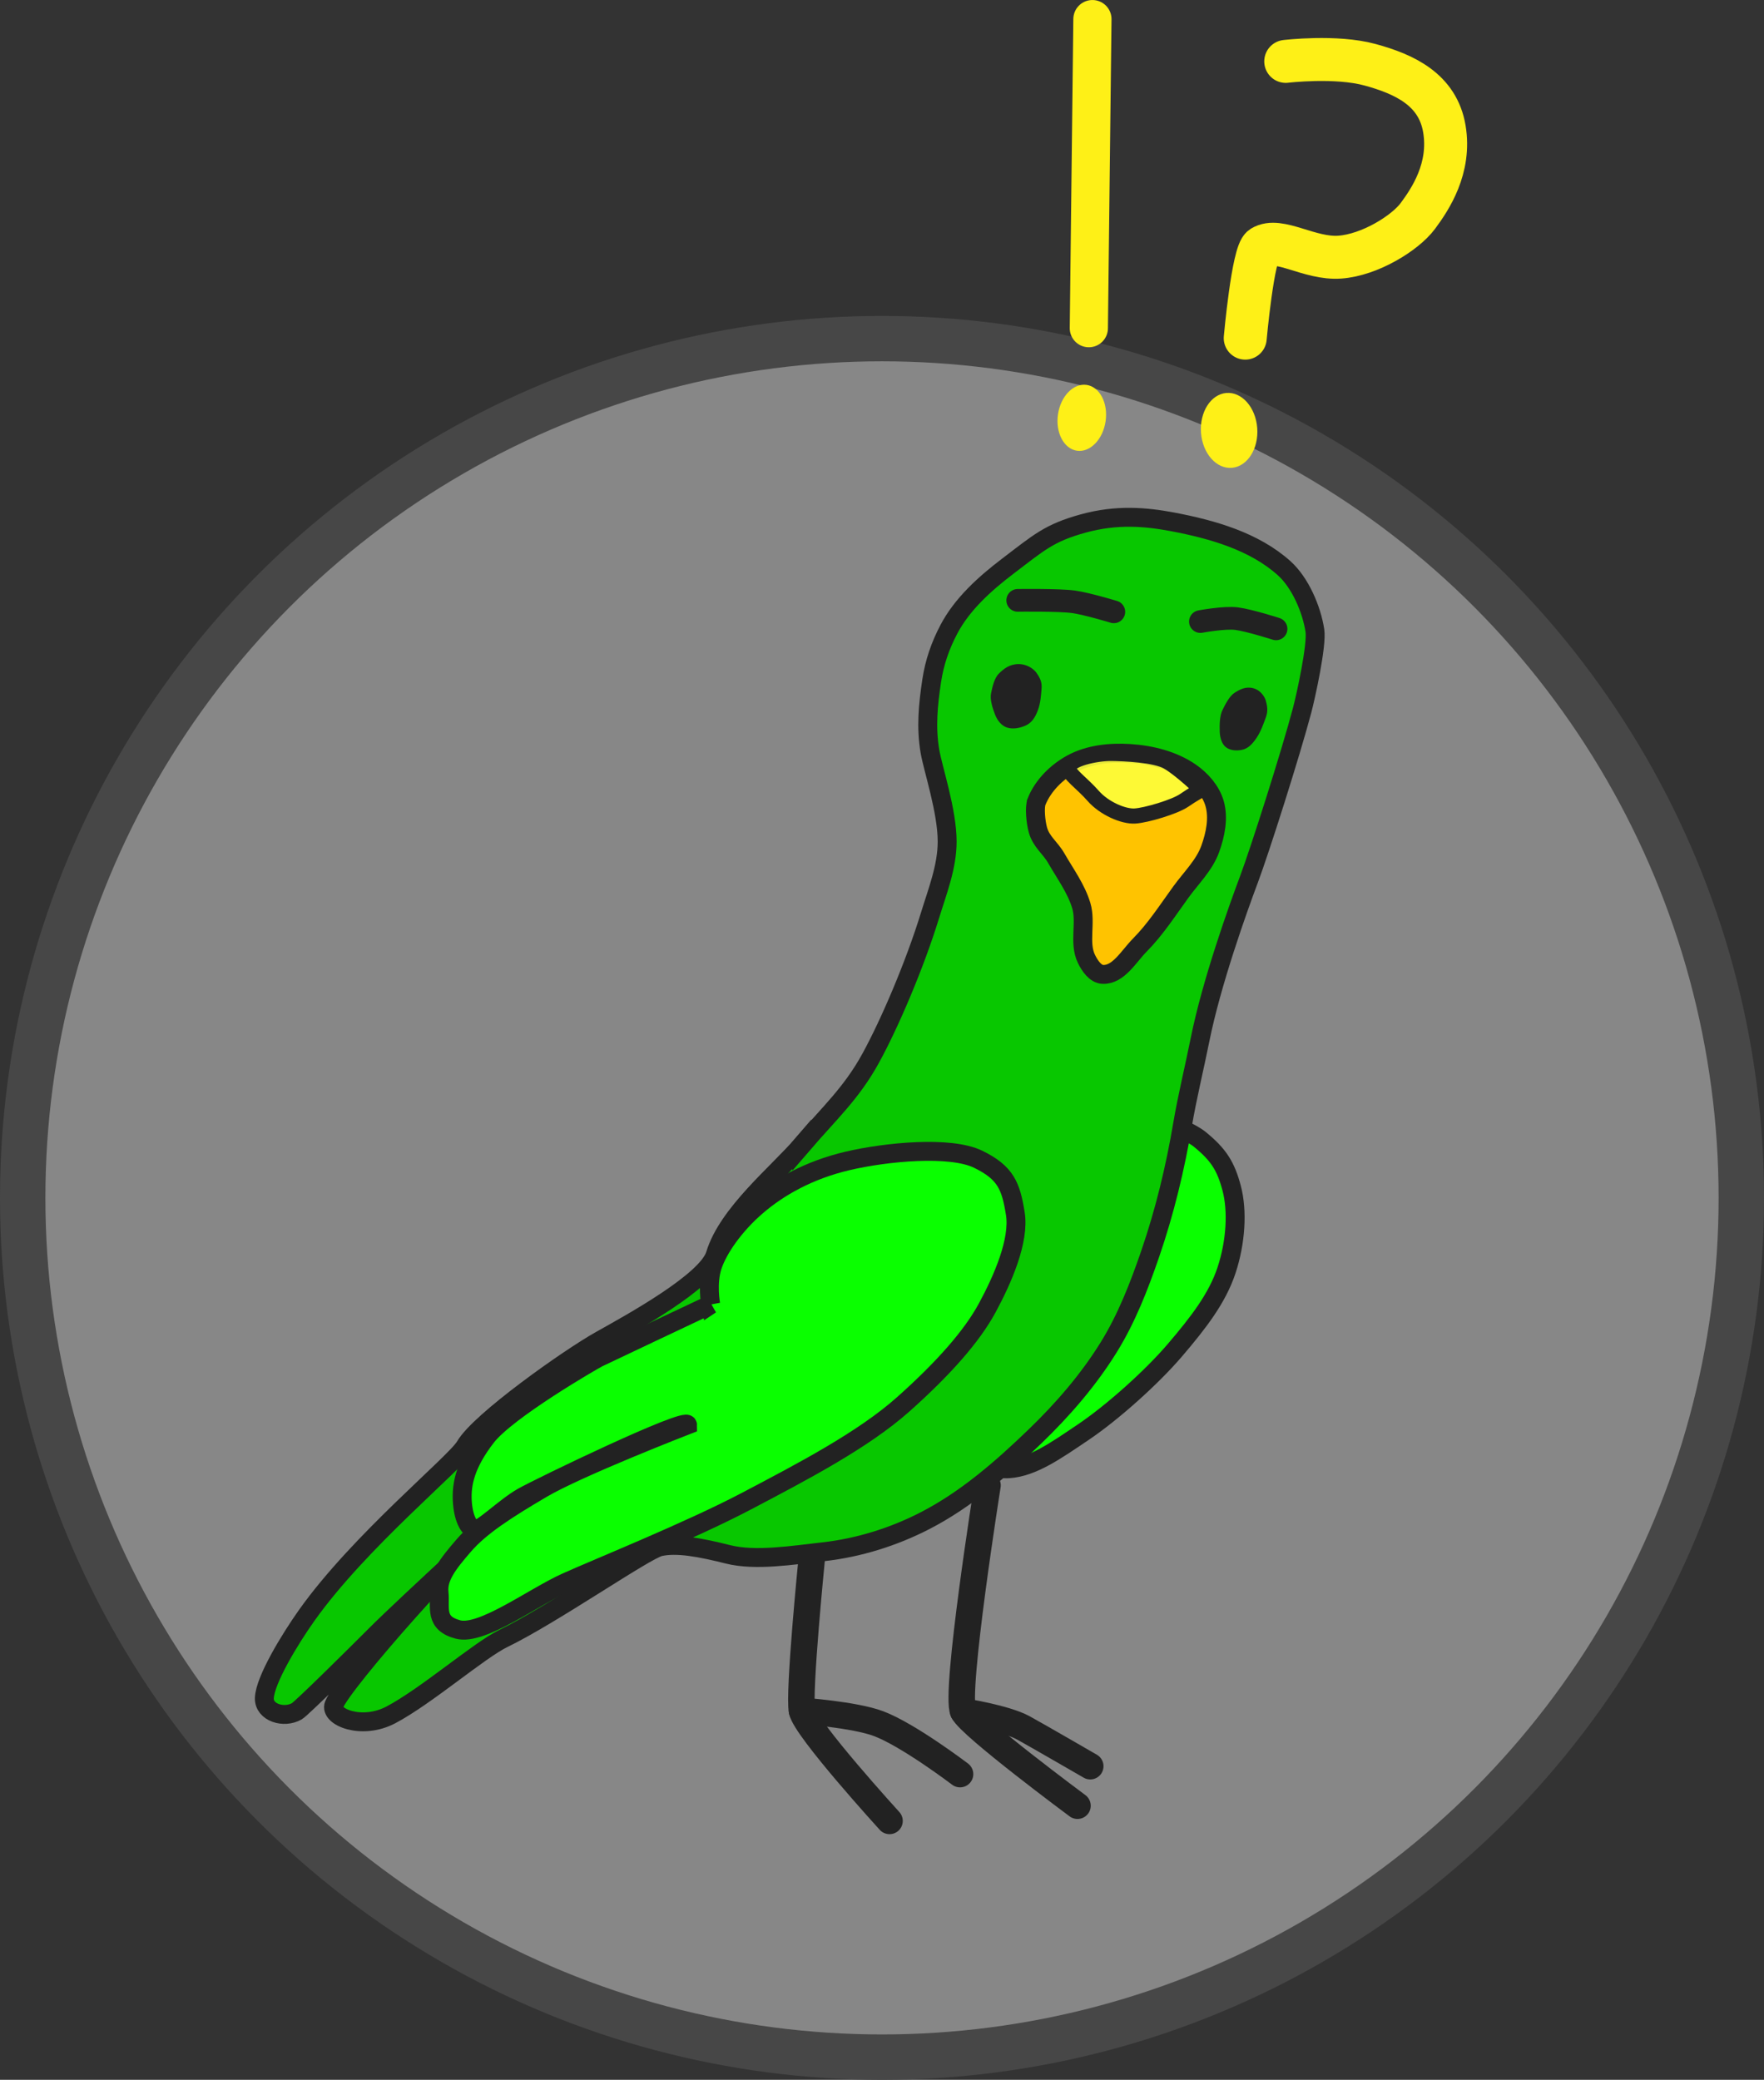
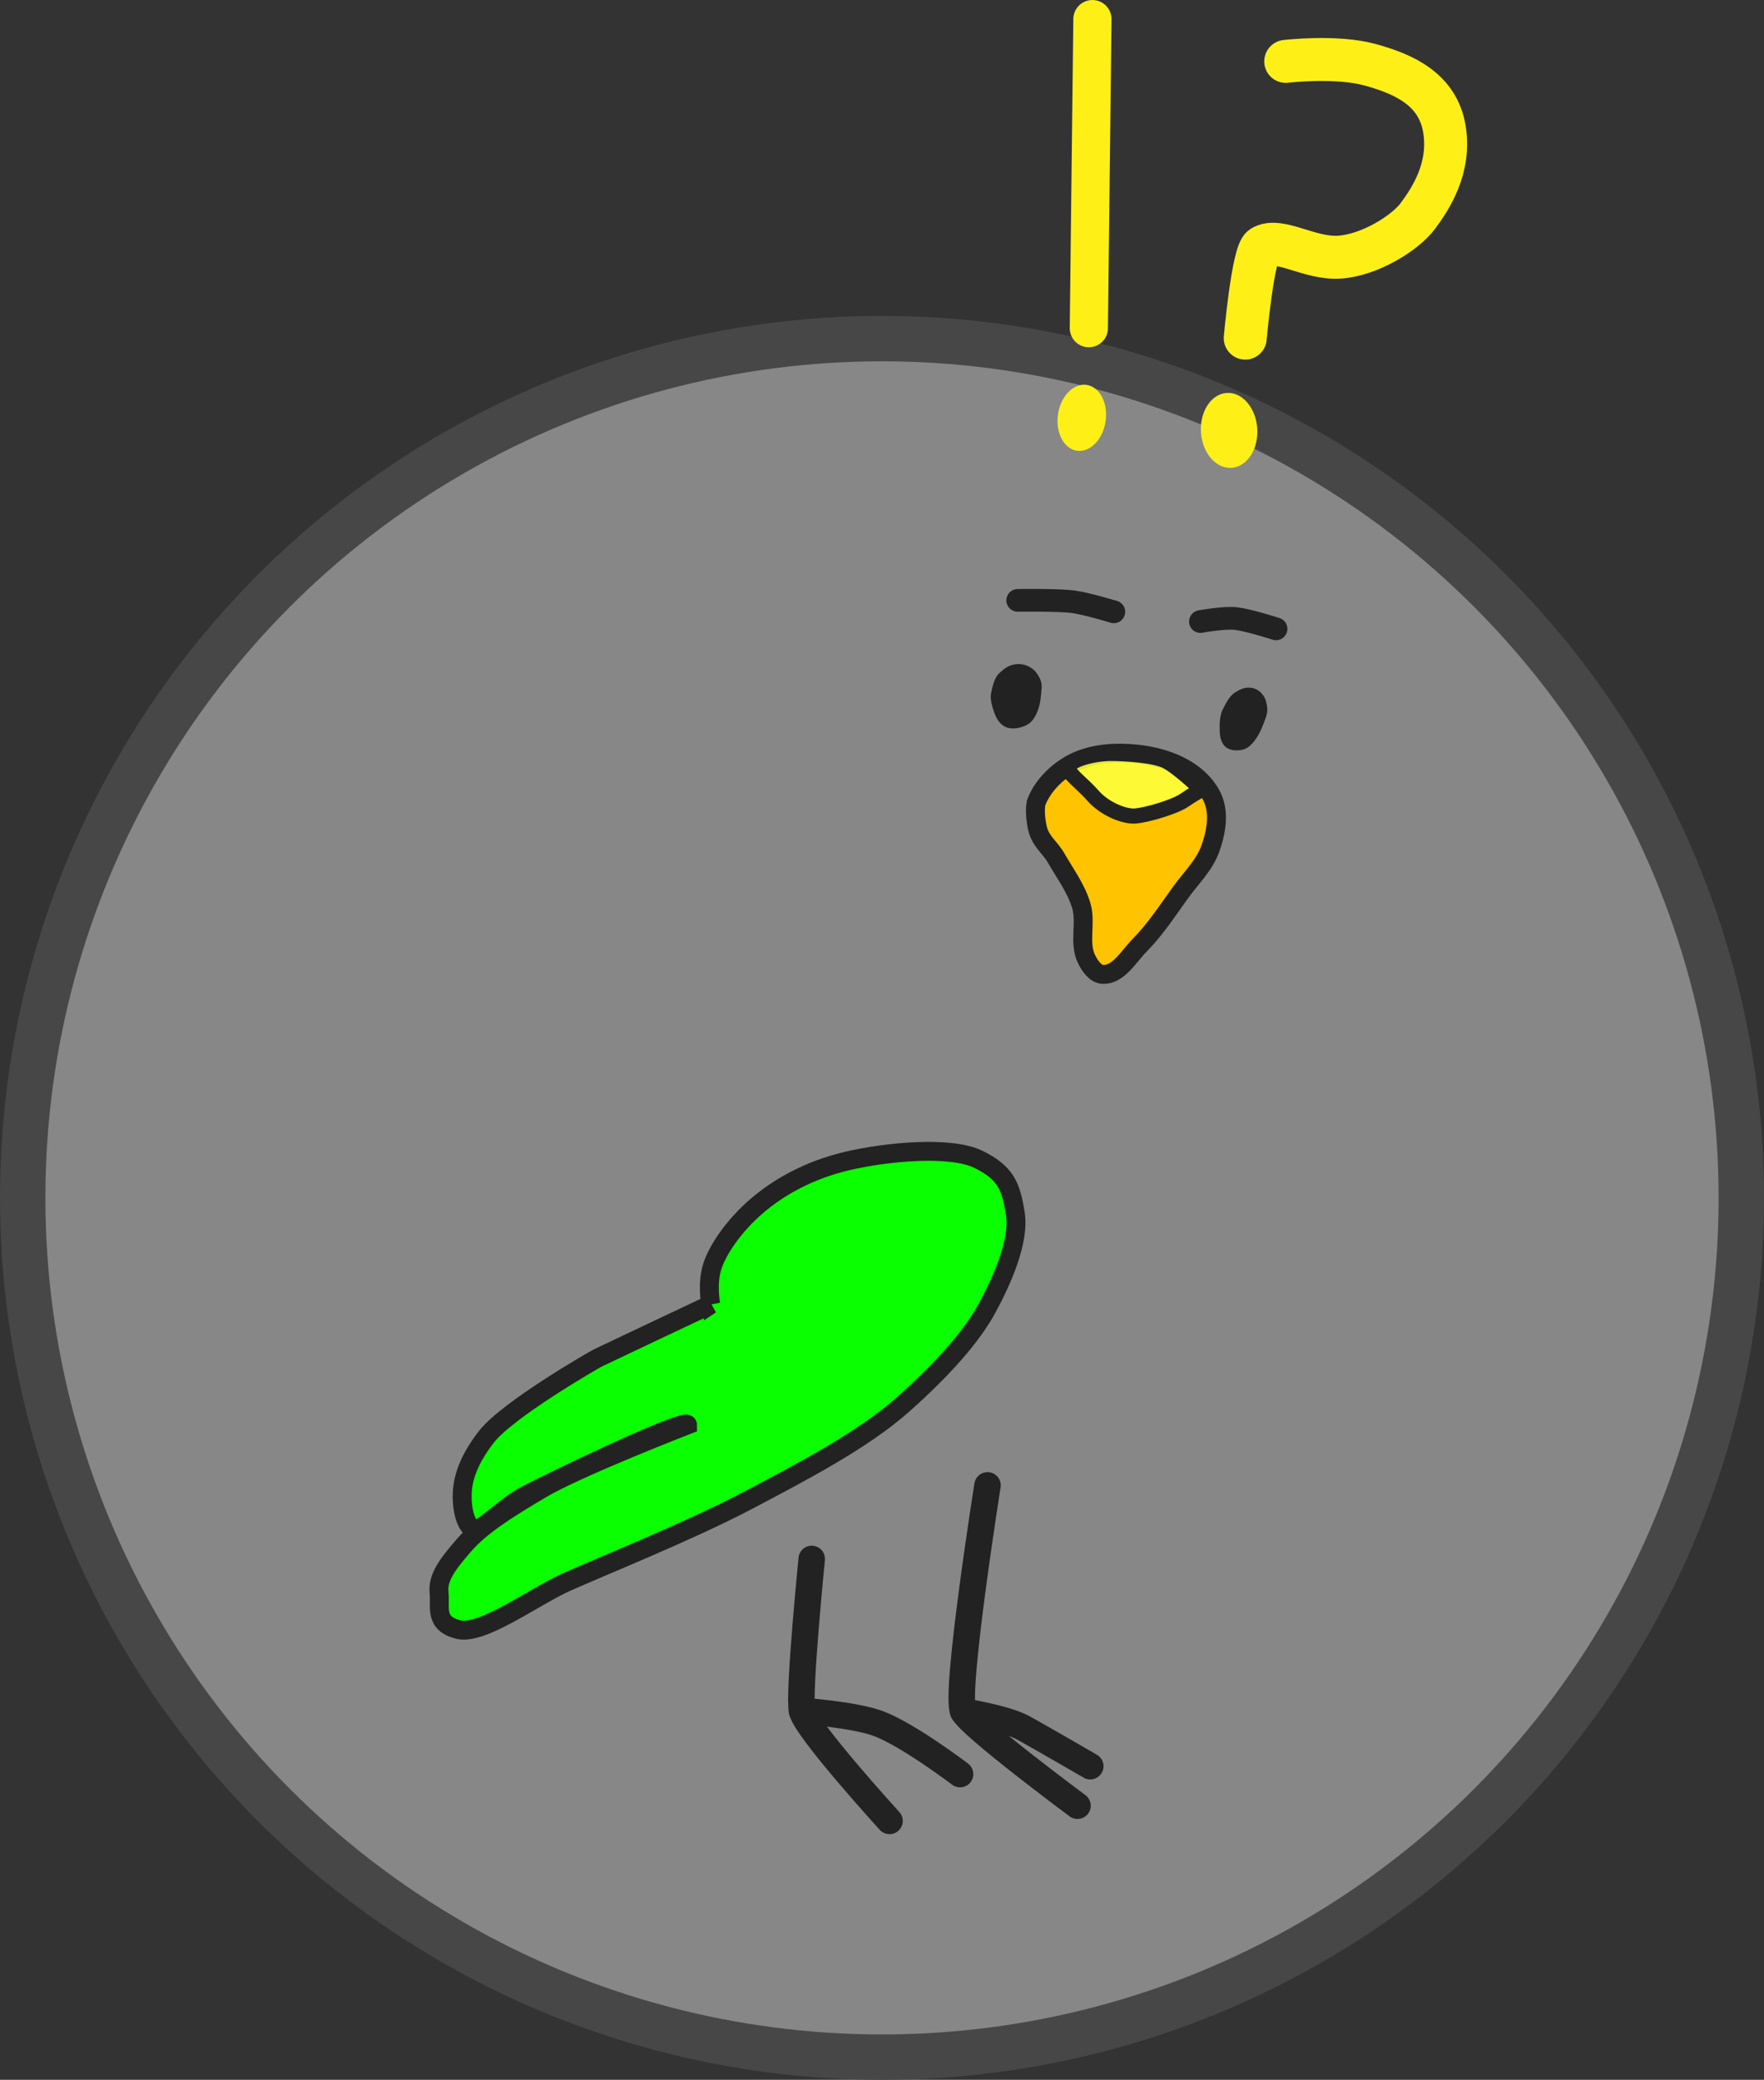
<svg xmlns="http://www.w3.org/2000/svg" xmlns:ns1="http://www.inkscape.org/namespaces/inkscape" xmlns:ns2="http://sodipodi.sourceforge.net/DTD/sodipodi-0.dtd" width="246.786mm" height="290.986mm" viewBox="0 0 246.786 290.986" version="1.1" id="svg5" ns1:version="1.1 (c68e22c387, 2021-05-23)" ns2:docname="basic_bob.svg">
  <rect x="0" y="0" width="246.786" height="290.986" fill="#333333" stroke="none" />
  <ns2:namedview id="namedview7" pagecolor="#ffffff" bordercolor="#666666" borderopacity="1.0" ns1:pageshadow="2" ns1:pageopacity="0.0" ns1:pagecheckerboard="0" ns1:document-units="mm" showgrid="false" ns1:zoom="0.43577489" ns1:cx="-189.31793" ns1:cy="673.51288" ns1:window-width="2560" ns1:window-height="1377" ns1:window-x="-8" ns1:window-y="-8" ns1:window-maximized="1" ns1:current-layer="layer7" fit-margin-top="0" fit-margin-left="0" fit-margin-right="0" fit-margin-bottom="0" />
  <defs id="defs2" />
  <g ns1:label="Basic Bob" ns1:groupmode="layer" id="layer1" style="display:inline" transform="translate(15.114,24.826)">
    <circle style="fill:#878787;fill-opacity:1;fill-rule:evenodd;stroke:#474747;stroke-width:6.35;stroke-linecap:round;stroke-linejoin:round;stroke-miterlimit:4;stroke-dasharray:none;stroke-opacity:1" id="path47292" cx="108.279" cy="142.767" r="120.218" />
    <g id="g22861" transform="translate(-0.17)">
      <g id="g20499" style="stroke:#222222;stroke-width:3.704;stroke-linecap:round;stroke-miterlimit:4;stroke-dasharray:none;stroke-opacity:1" transform="translate(-0.723,0.468)">
        <path style="fill:none;stroke:#222222;stroke-width:3.704;stroke-linecap:round;stroke-linejoin:miter;stroke-miterlimit:4;stroke-dasharray:none;stroke-opacity:1" d="m 99.34,192.812 c 0,0 -1.873,18.786 -1.361,21.263 0.526,2.545 12.247,15.394 12.247,15.394" id="path20413" ns2:nodetypes="csc" />
        <path style="fill:none;stroke:#222222;stroke-width:3.704;stroke-linecap:round;stroke-linejoin:miter;stroke-miterlimit:4;stroke-dasharray:none;stroke-opacity:1" d="m 97.979,214.075 c 0,0 7.327,0.511 10.716,1.786 4.182,1.574 11.397,7.059 11.397,7.059" id="path20415" ns2:nodetypes="csc" />
      </g>
      <g id="g20499-2" style="stroke:#222222;stroke-width:3.704;stroke-linecap:round;stroke-miterlimit:4;stroke-dasharray:none;stroke-opacity:1" transform="translate(21.831,0.553)">
        <path style="fill:none;stroke:#222222;stroke-width:3.704;stroke-linecap:round;stroke-linejoin:miter;stroke-miterlimit:4;stroke-dasharray:none;stroke-opacity:1" d="m 101.381,182.436 c 0,0 -4.623,29.107 -3.402,31.639 0.995,2.065 15.99,13.183 15.99,13.183" id="path20413-1" ns2:nodetypes="csc" />
        <path style="fill:none;stroke:#222222;stroke-width:3.704;stroke-linecap:round;stroke-linejoin:miter;stroke-miterlimit:4;stroke-dasharray:none;stroke-opacity:1" d="m 97.979,214.075 c 0,0 5.866,0.904 8.42,2.296 1.746,0.952 9.356,5.358 9.356,5.358" id="path20415-4" ns2:nodetypes="csc" />
      </g>
    </g>
-     <path style="fill:#0aff00;fill-opacity:1;stroke:#222222;stroke-width:2.646;stroke-linecap:butt;stroke-linejoin:miter;stroke-miterlimit:4;stroke-dasharray:none;stroke-opacity:1" d="m 141.811,130.264 c 0,0 8.373,2.225 10.946,4.33 2.572,2.105 3.621,3.692 4.45,6.856 0.829,3.164 0.569,7.507 -0.722,11.427 -1.29,3.92 -3.924,7.328 -7.217,11.186 -3.293,3.858 -8.775,8.737 -12.75,11.427 -3.975,2.689 -7.177,4.938 -10.464,5.172 -3.287,0.234 -7.698,-2.526 -7.698,-2.526 z" id="path7115" ns2:nodetypes="czzzzzzcc" />
-     <path style="fill:#08c700;fill-opacity:1;stroke:#222222;stroke-width:2.646;stroke-linecap:butt;stroke-linejoin:miter;stroke-miterlimit:4;stroke-dasharray:none;stroke-opacity:1" d="m 97.067,135.387 c 3.862,-4.493 6.935,-7.254 9.622,-12.148 2.688,-4.894 6.203,-13.148 8.299,-19.967 1.04,-3.384 2.403,-6.804 2.406,-10.344 0.004,-4.279 -1.983,-10.158 -2.406,-12.63 -0.573,-3.353 -0.263,-6.498 0.241,-9.863 0.384,-2.569 1.196,-4.919 2.406,-7.217 1.849,-3.514 5.02,-6.376 8.179,-8.781 4.447,-3.384 5.846,-4.702 10.585,-6.014 4.739,-1.312 8.805,-0.938 12.509,-0.241 5.546,1.045 11.441,2.721 15.637,6.495 2.241,2.016 3.842,5.739 4.295,8.719 0.307,2.021 -1.261,9.177 -1.784,11.153 -1.604,6.061 -5.905,19.569 -7.443,23.67 -1.538,4.101 -5.239,14.411 -6.856,22.493 -0.711,3.552 -1.804,8.095 -2.406,11.667 -1.043,6.195 -2.526,12.343 -4.571,18.283 -1.543,4.48 -3.278,8.962 -5.773,12.99 -2.849,4.6 -6.447,8.756 -10.344,12.509 -4.655,4.484 -9.647,8.833 -15.396,11.788 -4.399,2.261 -9.277,3.782 -14.193,4.33 -4.315,0.481 -9.503,1.33 -13.351,0.361 -3.848,-0.969 -7.159,-1.592 -9.531,-1.053 -2.053,0.466 -15.051,9.511 -21.887,12.825 -3.376,1.636 -10.777,8.069 -15.725,10.684 -4.114,2.175 -8.627,0.269 -7.971,-1.402 1.25,-3.182 18.444,-22.61 24.41,-27.242 1.146,-0.889 -14.278,13.152 -18.589,17.48 -2.657,2.667 -10.331,10.264 -11.007,10.657 -1.809,1.051 -4.638,0.189 -4.553,-1.854 0.107,-2.538 3.581,-8.252 5.922,-11.55 7.395,-10.418 20.826,-21.33 22.168,-23.656 2.045,-3.543 14.531,-12.371 18.933,-14.835 4.402,-2.464 14.938,-8.246 16.067,-11.987 1.736,-5.749 8.739,-11.403 12.107,-15.322 z" id="path869" ns2:nodetypes="szsssssszsssszssssssszsssssssssszss" />
    <path style="fill:#222222;fill-opacity:1;stroke:none;stroke-width:0.265px;stroke-linecap:butt;stroke-linejoin:miter;stroke-opacity:1" d="m 127.365,68.084 c -1.283,0.014 -2.064,0.68 -2.722,1.318 -0.658,0.638 -0.923,1.891 -1.106,2.764 -0.183,0.873 0.207,2.079 0.553,2.977 0.346,0.898 0.963,1.6 1.701,1.829 0.738,0.228 1.616,0.123 2.509,-0.255 0.893,-0.378 1.383,-1.104 1.786,-2.169 0.38,-1.002 0.437,-2.103 0.51,-2.934 0.073,-0.831 -0.047,-1.402 -0.765,-2.381 -0.279,-0.38 -1.184,-1.162 -2.467,-1.148 z" id="path4885" ns2:nodetypes="zzzzzzszsz" />
    <path style="fill:#222222;fill-opacity:1;stroke:none;stroke-width:0.265px;stroke-linecap:butt;stroke-linejoin:miter;stroke-opacity:1" d="m 160.244,71.47 c -1.069,-0.296 -1.907,0.164 -2.633,0.625 -0.727,0.462 -1.302,1.617 -1.7,2.423 -0.399,0.805 -0.417,2.073 -0.383,3.03 0.034,0.957 0.347,1.79 0.895,2.19 0.548,0.4 1.307,0.51 2.156,0.358 0.849,-0.153 1.461,-0.741 2.097,-1.679 0.599,-0.884 0.958,-1.941 1.254,-2.732 0.296,-0.791 0.358,-1.376 0.038,-2.502 -0.124,-0.438 -0.654,-1.417 -1.724,-1.713 z" id="path4885-8" ns2:nodetypes="zzzzzzszsz" />
    <path style="fill:#0aff00;fill-opacity:1;stroke:#222222;stroke-width:2.646;stroke-linecap:butt;stroke-linejoin:miter;stroke-miterlimit:4;stroke-dasharray:none;stroke-opacity:1" d="m 84.317,157.688 c 0,0 -0.561,-2.983 0.241,-5.398 0.802,-2.415 3.076,-5.693 6.178,-8.364 3.103,-2.671 7.313,-5.056 12.706,-6.325 5.393,-1.27 14.384,-2.135 18.283,-0.241 3.898,1.895 4.585,3.793 5.201,7.58 0.617,3.787 -1.767,9.23 -3.919,13.208 -2.152,3.978 -6.133,8.489 -11.746,13.492 -5.613,5.003 -14.122,9.445 -22.011,13.592 -7.889,4.147 -20.533,9.235 -25.139,11.306 -4.606,2.071 -11.811,7.498 -15.155,6.615 -3.345,-0.882 -2.43,-3.054 -2.646,-5.172 -0.217,-2.118 1.195,-3.971 3.488,-6.615 2.293,-2.645 5.896,-4.967 10.946,-7.939 5.05,-2.971 20.327,-8.901 20.327,-8.901 -0.001,-1.242 -20.588,8.683 -23.094,10.104 -2.506,1.421 -5.853,4.814 -6.706,4.571 -0.853,-0.244 -1.594,-1.744 -1.714,-4.09 -0.12,-2.345 0.444,-5.121 3.368,-8.901 2.924,-3.78 14.915,-10.705 15.637,-11.066 0.722,-0.361 15.757,-7.457 15.757,-7.457 z" id="path13314" ns2:nodetypes="czzzzzzzzzzzzzszzzzzc" ns1:transform-center-x="17.997833" ns1:transform-center-y="18.519134" />
    <path style="fill:#ffc300;fill-opacity:1;stroke:#222222;stroke-width:2.646;stroke-linecap:butt;stroke-linejoin:miter;stroke-miterlimit:4;stroke-dasharray:none;stroke-opacity:1" d="m 129.904,87.324 c 0.897,-2.238 2.814,-4.139 4.932,-5.292 2.396,-1.306 5.335,-1.611 8.059,-1.443 2.975,0.184 6.089,0.951 8.54,2.646 1.504,1.04 2.856,2.575 3.368,4.33 0.597,2.049 0.122,4.367 -0.601,6.375 -0.821,2.281 -2.665,4.052 -4.09,6.014 -1.847,2.544 -3.562,5.223 -5.773,7.457 -1.546,1.562 -2.976,4.188 -5.172,4.09 -1.048,-0.047 -1.825,-1.222 -2.285,-2.165 -1.096,-2.244 -0.006,-5.065 -0.722,-7.457 -0.715,-2.388 -2.248,-4.453 -3.488,-6.615 -0.869,-1.515 -2.097,-2.277 -2.577,-3.957 -0.319,-1.118 -0.502,-3.203 -0.19,-3.981 z" id="path3209" ns2:nodetypes="ssssssssssssss" />
    <path style="fill:#fcff3b;fill-opacity:0.902;stroke:#222222;stroke-width:2.117;stroke-linecap:round;stroke-linejoin:miter;stroke-miterlimit:4;stroke-dasharray:none;stroke-opacity:1" d="m 134.374,82.618 c -0.021,0.863 1.897,2.132 3.445,3.901 1.549,1.77 4.246,2.914 5.832,2.823 1.585,-0.091 5.6,-1.286 6.904,-2.192 1.303,-0.906 2.454,-1.498 2.454,-1.498 0,0 -3.012,-2.869 -4.763,-3.875 -1.733,-0.995 -6.122,-1.167 -7.825,-1.191 -2.205,-0.03 -6.018,0.815 -6.047,2.031 z" id="path35138" ns2:nodetypes="szzzcsss" />
  </g>
  <g ns1:groupmode="layer" id="layer7" ns1:label="Confused Bob" style="display:inline">
    <g id="g59692" style="display:inline" transform="translate(13.731,28.141)">
      <path style="display:inline;fill:none;stroke:#222222;stroke-width:3.175;stroke-linecap:round;stroke-linejoin:miter;stroke-miterlimit:4;stroke-dasharray:none;stroke-opacity:1" d="m 154.209,58.821 c 0,0 3.381,-0.628 5.059,-0.409 1.803,0.235 5.522,1.43 5.522,1.43" id="path15085-37-1" ns2:nodetypes="csc" ns1:transform-center-x="-1.2160764" ns1:transform-center-y="5.3356257" />
      <path style="display:inline;fill:none;stroke:#222222;stroke-width:3.175;stroke-linecap:round;stroke-linejoin:miter;stroke-miterlimit:4;stroke-dasharray:none;stroke-opacity:1" d="m 128.648,55.855 c 0,0 5.816,-0.082 7.833,0.206 1.909,0.273 5.614,1.4 5.614,1.4" id="path15085-3-0-2" ns2:nodetypes="csc" />
      <g id="g44102" transform="matrix(1.262,0,0,1.262,-42.21,-11.777)">
        <path style="display:inline;fill:none;stroke:#fef017;stroke-width:4.763;stroke-linecap:round;stroke-linejoin:miter;stroke-miterlimit:4;stroke-dasharray:none;stroke-opacity:1" d="m 160.609,24.521 c 0,0 0.845,-9.467 1.871,-10.103 1.871,-1.159 5.244,1.364 8.606,1.123 3.362,-0.241 7.265,-2.689 8.651,-4.556 1.387,-1.867 3.679,-5.293 2.948,-9.662 -0.731,-4.37 -4.433,-6.069 -8.232,-7.109 -3.799,-1.041 -9.354,-0.374 -9.354,-0.374" id="path40529" ns2:nodetypes="cszzzzc" />
        <path style="display:inline;fill:none;stroke:#fef017;stroke-width:4.233;stroke-linecap:round;stroke-linejoin:miter;stroke-miterlimit:4;stroke-dasharray:none;stroke-opacity:1" d="m 143.272,23.416 0.397,-34.264" id="path41151" />
        <ellipse style="fill:#fef017;fill-opacity:1;fill-rule:evenodd;stroke:none;stroke-width:4.763;stroke-linecap:round;stroke-linejoin:round;stroke-miterlimit:4;stroke-dasharray:none;stroke-opacity:1" id="path43958" cx="145.834" cy="12.183" rx="2.667" ry="3.688" transform="rotate(8.399)" />
        <ellipse style="display:inline;fill:#fef017;fill-opacity:1;fill-rule:evenodd;stroke:none;stroke-width:4.763;stroke-linecap:round;stroke-linejoin:round;stroke-miterlimit:4;stroke-dasharray:none;stroke-opacity:1" id="path43958-5" cx="155.764" cy="48.445" rx="3.128" ry="4.161" transform="matrix(0.996,-0.087,0.076,0.997,0,0)" />
      </g>
    </g>
  </g>
  <g ns1:groupmode="layer" id="layer5" ns1:label="Formal Bob" style="display:none" transform="translate(15.114,24.826)">
    <g id="g20005" transform="translate(39.969,9.311)" style="display:inline">
-       <ellipse style="fill:#cdcdcd;fill-opacity:0.706;fill-rule:evenodd;stroke:#222222;stroke-width:2.646;stroke-linecap:round;stroke-linejoin:round;stroke-miterlimit:4;stroke-dasharray:none;stroke-opacity:1" id="path17343" cx="86.072" cy="65.575" rx="11.822" ry="12.673" />
      <path style="fill:none;stroke:#222222;stroke-width:2.646;stroke-linecap:round;stroke-linejoin:miter;stroke-miterlimit:4;stroke-dasharray:none;stroke-opacity:1" d="m 81.394,77.652 c 0,0 -6.174,6.375 -6.209,9.781 -0.034,3.406 3.65,3.853 4.593,7.57 0.989,3.899 -3.118,3.757 -4.933,7.91 -1.815,4.153 -1.701,8.505 -1.701,8.505" id="path18934" ns2:nodetypes="czszc" />
    </g>
    <g id="g35095" style="display:inline">
      <path style="fill:#4c4c4c;fill-opacity:1;stroke:#222222;stroke-width:1.587;stroke-linecap:butt;stroke-linejoin:miter;stroke-miterlimit:4;stroke-dasharray:none;stroke-opacity:1" d="m 127.083,46.836 c 0,0 1.993,-11.096 2.562,-15.707 0.569,-4.611 0.753,-7.611 1.003,-11.919 0.25,-4.308 0.446,-13.925 0.446,-13.925 0,0 2.948,-2.226 6.127,-3.008 3.179,-0.782 8.109,-0.801 12.811,-0.334 4.703,0.467 12.028,2.128 15.596,3.899 3.568,1.771 9.622,6.143 11.885,8.491 2.263,2.348 2.82,3.206 2.82,3.206 l -5.013,9.914 -5.793,15.373 -2.785,16.932 -15.596,-1.894 z" id="path26255" ns2:nodetypes="czzczzzzcccccc" />
-       <path style="fill:#4840d5;fill-opacity:0.706;stroke:#222222;stroke-width:1.587;stroke-linecap:butt;stroke-linejoin:miter;stroke-miterlimit:4;stroke-dasharray:none;stroke-opacity:1" d="m 127.975,41.879 c 0,0 6.14,-0.736 9.219,-0.641 4.82,0.149 9.721,0.517 14.343,1.894 4.728,1.408 9.074,3.929 13.34,6.405 1.102,0.64 3.147,2.172 3.147,2.172 l -1.281,8.048 -15.596,-1.894 -24.063,-11.028 z" id="path30208" ns2:nodetypes="csssccccc" />
      <path style="fill:#3c3c3c;fill-opacity:1;stroke:#222222;stroke-width:1.587;stroke-linecap:round;stroke-linejoin:miter;stroke-miterlimit:4;stroke-dasharray:none;stroke-opacity:1" d="m 154.144,56.361 c -2.342,-0.651 -10.142,-4.204 -14.573,-6.42 -4.431,-2.216 -8.535,-4.988 -11.501,-6.38 -2.966,-1.393 -4.247,-1.868 -6.066,-2.363 -1.907,-0.519 -4.846,0.159 -6.775,1.103 -1.929,0.943 -3.242,2.436 -4.096,4.332 -0.855,1.896 -0.551,5.908 -0.473,6.223 0.079,0.315 0.593,3.601 1.516,4.647 0.924,1.046 2.314,3.101 4.116,2.737 1.801,-0.364 4.101,-3.659 6.893,-3.998 2.792,-0.338 10.532,-0.248 16.385,0.551 5.853,0.8 18.118,4.332 18.512,4.49 0.394,0.158 7.361,1.588 9.217,3.387 1.856,1.799 1.142,4.848 2.56,5.474 1.419,0.626 2.836,-0.945 3.545,-1.654 0.709,-0.709 4.323,-4.43 5.435,-6.065 1.076,-1.582 2.66,-4.138 2.639,-6.498 -0.012,-1.307 -1.419,-2.814 -2.6,-2.678 -1.181,0.136 -3.624,1.575 -4.333,1.89 -0.709,0.315 -2.832,1.234 -5.283,1.774 -2.451,0.54 -5.616,0.487 -7.872,0.353 -2.256,-0.134 -4.906,-0.254 -7.247,-0.906 z" id="path22961" ns2:nodetypes="zzzszzzzzzzzzzzsszzzzz" />
    </g>
  </g>
</svg>